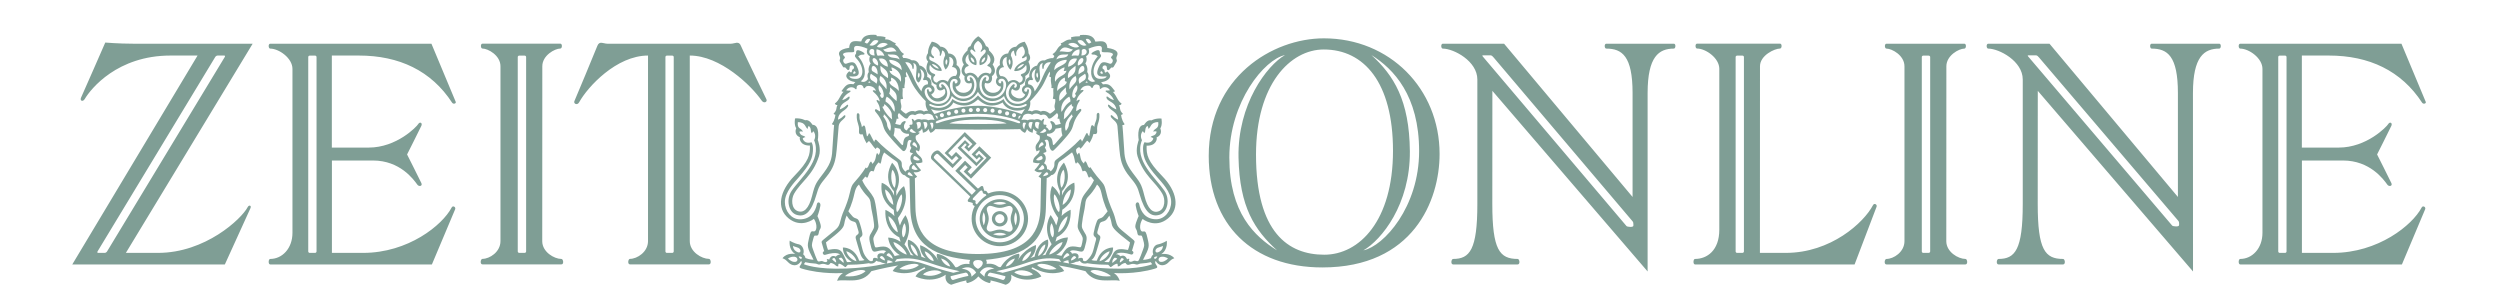
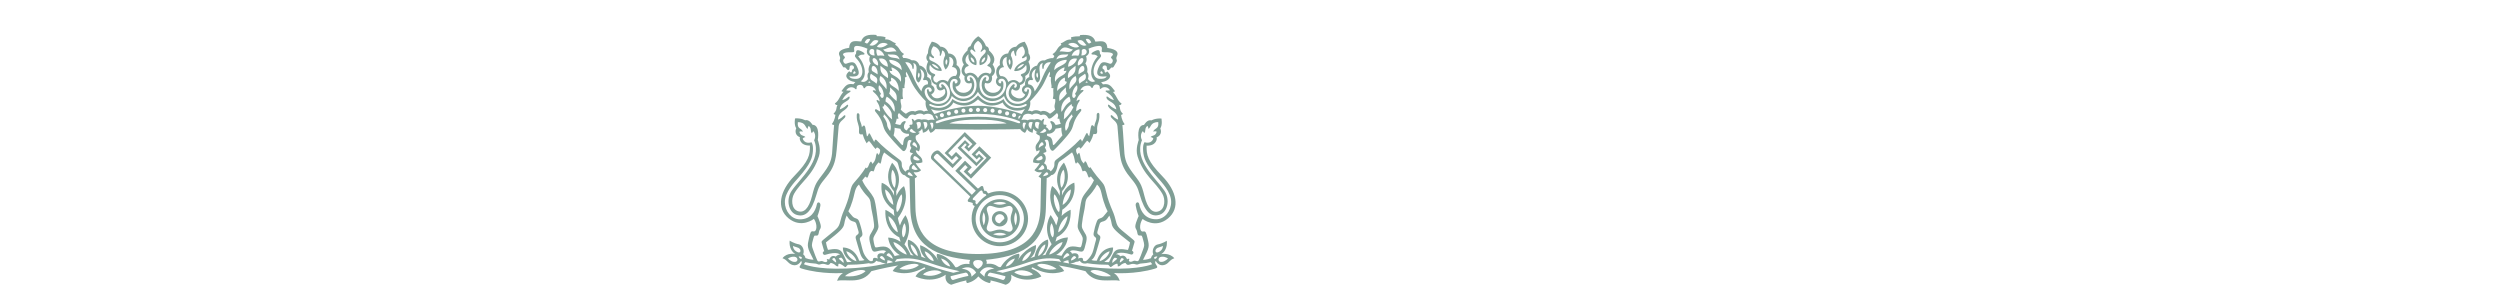
<svg xmlns="http://www.w3.org/2000/svg" width="201" height="24" viewBox="0 0 201 24" fill="none">
  <g opacity="0.5" clip-path="url(#clip0_11688_94054)">
-     <path d="M45.138 20.819C44.559 20.819 43.596 20.261 43.596 19.391L43.602 5.325C43.602 4.455 44.608 3.903 45.051 3.903C45.209 3.903 45.226 3.509 45.051 3.509H38.789C38.614 3.509 38.636 3.903 38.789 3.903C39.232 3.903 40.238 4.45 40.238 5.325V19.386C40.238 20.255 39.368 20.813 38.789 20.813C38.636 20.813 38.57 21.256 38.789 21.256H45.138C45.357 21.261 45.291 20.819 45.138 20.819V20.819ZM42.3 20.211C42.3 20.277 42.245 20.332 42.185 20.332H41.748C41.682 20.332 41.627 20.277 41.627 20.211V4.586C41.627 4.521 41.682 4.472 41.748 4.472H42.185C42.251 4.472 42.3 4.526 42.3 4.586V20.211ZM28.852 4.466C32.089 4.466 34.676 5.686 36.35 8.256C36.448 8.404 36.694 8.327 36.639 8.185C36.557 7.977 34.687 3.514 34.687 3.514H21.725C21.55 3.514 21.572 3.908 21.725 3.908C22.42 3.908 23.514 4.668 23.514 5.538V18.718C23.514 19.982 22.683 20.819 21.725 20.819C21.572 20.819 21.55 21.261 21.725 21.261H34.725L36.596 16.821C36.661 16.651 36.415 16.482 36.306 16.695C35.573 18.1 32.817 20.332 29.191 20.332H26.686V12.905H29.989C32.155 12.905 33.249 14.42 33.55 14.841C33.692 15.038 33.992 14.961 33.878 14.72C33.768 14.48 32.729 12.418 32.729 12.418C32.729 12.418 33.768 10.356 33.878 10.116C33.987 9.875 33.752 9.76 33.626 9.973C33.5 10.187 31.898 11.866 29.639 11.866H26.68V4.466H28.852ZM25.45 20.211C25.45 20.277 25.395 20.332 25.335 20.332H24.898C24.832 20.332 24.783 20.277 24.783 20.211V4.586C24.783 4.521 24.837 4.472 24.898 4.472H25.335C25.401 4.472 25.45 4.526 25.45 4.586V20.211ZM19.915 16.651C19.407 17.614 16.497 20.332 12.701 20.332H10.12L20.314 3.514H10.711C9.562 3.514 8.463 3.421 8.463 3.421C8.463 3.421 6.68 7.501 6.516 7.851C6.401 8.103 6.658 8.223 6.817 7.955C7.304 7.135 9.437 4.466 13.708 4.466H15.884L5.811 21.261H18.078C18.078 21.261 20.046 16.952 20.139 16.733C20.232 16.514 20.019 16.454 19.915 16.651ZM8.425 20.332H7.889C7.823 20.332 7.807 20.277 7.845 20.211L17.306 4.581C17.345 4.515 17.432 4.466 17.492 4.466H18.028C18.094 4.466 18.11 4.521 18.072 4.581L8.611 20.211C8.572 20.277 8.49 20.332 8.425 20.332ZM61.622 7.988C61.529 7.78 59.746 4.143 59.571 3.689C59.407 3.252 59.073 3.514 58.773 3.514H48.824C48.524 3.514 48.19 3.257 48.026 3.689C47.851 4.149 46.276 7.917 46.183 8.125C46.09 8.333 46.407 8.508 46.566 8.218C47.249 6.982 49.563 4.466 52.1 4.466V19.386C52.1 20.255 51.231 20.813 50.651 20.813C50.498 20.813 50.432 21.256 50.651 21.256H57.001C57.219 21.256 57.154 20.813 57.001 20.813C56.421 20.813 55.458 20.255 55.458 19.386V4.466C57.914 4.466 60.413 6.883 61.234 8.081C61.42 8.355 61.715 8.196 61.622 7.988ZM54.168 20.211C54.168 20.277 54.113 20.332 54.053 20.332H53.615C53.55 20.332 53.501 20.277 53.501 20.211V4.586C53.501 4.521 53.555 4.472 53.615 4.472H54.053C54.118 4.472 54.168 4.526 54.168 4.586V20.211ZM187.24 4.466C190.478 4.466 193.065 5.686 194.738 8.256C194.837 8.404 195.088 8.327 195.028 8.185C194.946 7.977 193.076 3.514 193.076 3.514H180.114C179.939 3.514 179.961 3.908 180.114 3.908C180.808 3.908 181.902 4.668 181.902 5.538V18.718C181.902 19.982 181.071 20.819 180.114 20.819C179.961 20.819 179.939 21.261 180.114 21.261H193.114L194.984 16.821C195.055 16.651 194.804 16.482 194.694 16.695C193.961 18.1 191.2 20.332 187.579 20.332H185.074V12.905H188.378C190.543 12.905 191.637 14.42 191.938 14.841C192.08 15.038 192.381 14.961 192.266 14.72C192.157 14.48 191.118 12.418 191.118 12.418C191.118 12.418 192.157 10.356 192.266 10.116C192.375 9.875 192.14 9.76 192.015 9.973C191.889 10.187 190.286 11.866 188.028 11.866H185.069V4.466H187.24ZM183.838 20.211C183.838 20.277 183.789 20.332 183.723 20.332H183.286C183.22 20.332 183.171 20.277 183.171 20.211V4.586C183.171 4.521 183.22 4.472 183.286 4.472H183.723C183.789 4.472 183.838 4.526 183.838 4.586V20.211ZM158.025 20.819C157.445 20.819 156.482 20.261 156.482 19.391L156.488 5.33C156.488 4.461 157.494 3.908 157.937 3.908C158.09 3.908 158.112 3.514 157.937 3.514H151.67C151.494 3.514 151.516 3.908 151.67 3.908C152.118 3.908 153.119 4.455 153.119 5.33V19.391C153.119 20.261 152.249 20.819 151.67 20.819C151.516 20.819 151.451 21.261 151.67 21.261H158.019C158.238 21.261 158.178 20.819 158.025 20.819ZM155.186 20.211C155.186 20.277 155.131 20.332 155.066 20.332H154.628C154.563 20.332 154.513 20.277 154.513 20.211V4.586C154.513 4.521 154.568 4.472 154.628 4.472H155.066C155.131 4.472 155.186 4.526 155.186 4.586V20.211ZM178.429 3.514H172.993C172.818 3.514 172.84 3.908 172.993 3.908C174.262 3.908 175.104 4.504 175.104 7.485V15.836L164.779 3.514H159.851C159.676 3.514 159.698 3.908 159.851 3.908C160.726 3.908 162.629 4.909 162.629 6.391V16.405C162.629 20.086 162.011 20.819 160.682 20.819C160.529 20.819 160.464 21.261 160.682 21.261H165.873C166.091 21.261 166.026 20.819 165.873 20.819C164.418 20.819 163.833 20.086 163.833 16.405L163.838 7.304L176.318 21.825L176.313 7.485C176.313 4.543 177.221 3.908 178.429 3.908C178.583 3.908 178.604 3.514 178.429 3.514V3.514ZM175.197 18.1C175.197 18.264 174.705 18.204 174.645 18.139L163.067 4.543C163.012 4.477 163.018 4.45 163.083 4.45H163.701C163.789 4.45 163.882 4.554 163.937 4.619L175.137 17.756C175.192 17.821 175.203 17.892 175.203 17.991L175.197 18.1ZM134.579 3.514H129.143C128.968 3.514 128.989 3.908 129.143 3.908C130.411 3.908 131.259 4.504 131.259 7.485V15.836L120.928 3.514H116.001C115.825 3.514 115.847 3.908 116.001 3.908C116.876 3.908 118.779 4.909 118.779 6.391V16.405C118.779 20.086 118.166 20.819 116.832 20.819C116.679 20.819 116.613 21.261 116.832 21.261H122.022C122.241 21.261 122.175 20.819 122.022 20.819C120.567 20.819 119.982 20.086 119.982 16.405L119.987 7.304L132.468 21.825V7.485C132.468 4.543 133.376 3.908 134.579 3.908C134.732 3.908 134.754 3.514 134.579 3.514V3.514ZM131.325 18.139C131.325 18.303 130.833 18.242 130.772 18.177L119.216 4.543C119.162 4.477 119.167 4.45 119.233 4.45H119.851C119.938 4.45 120.031 4.554 120.086 4.619L131.259 17.794C131.314 17.86 131.325 17.931 131.325 18.029V18.139ZM106.441 3.082C102.29 3.082 97.182 6.216 97.182 12.533C97.182 18.067 100.682 21.502 106.315 21.502C113.621 21.502 115.743 16.121 115.743 12.38C115.743 7.124 111.718 3.082 106.441 3.082V3.082ZM98.839 12.664C98.839 8.18 101.672 4.767 103.312 4.428C101.858 5.265 99.49 8.387 99.577 12.664C99.659 16.668 100.884 18.5 102.672 20.129C100.884 19.014 98.839 17.132 98.839 12.664ZM100.983 12.418C100.983 6.785 103.739 3.979 106.43 3.979C109.662 3.979 111.997 6.626 111.997 12.123C111.997 17.75 109.295 20.479 106.468 20.479C103.591 20.479 100.983 18.707 100.983 12.418V12.418ZM109.618 20.129C111.073 19.293 113.392 16.432 113.353 12.155C113.315 8.059 112.052 6.058 110.263 4.428C112.052 5.543 114.097 7.687 114.097 12.155C114.097 16.64 111.259 19.785 109.618 20.129ZM150.587 16.498C149.854 17.904 147.196 20.332 143.575 20.332H141.497L141.503 5.325C141.503 4.455 142.673 3.903 143.116 3.903C143.269 3.903 143.291 3.509 143.116 3.509H136.444C136.269 3.509 136.291 3.903 136.444 3.903C137.138 3.903 138.232 4.663 138.232 5.533V18.467C138.232 20.146 137.237 20.819 136.28 20.819C136.127 20.819 136.105 21.261 136.28 21.261H149.11C149.11 21.261 150.805 16.793 150.876 16.624C150.948 16.454 150.696 16.285 150.587 16.498V16.498ZM140.212 20.211C140.212 20.277 140.157 20.332 140.097 20.332H139.66C139.594 20.332 139.545 20.277 139.545 20.211V4.586C139.545 4.521 139.599 4.472 139.66 4.472H140.097C140.163 4.472 140.212 4.526 140.212 4.586V20.211Z" fill="#003D2B" />
    <path d="M80.381 16.015C79.49 16.015 78.768 16.721 78.768 17.591C78.768 18.46 79.49 19.166 80.381 19.166C81.272 19.166 81.994 18.46 81.994 17.591C81.989 16.715 81.267 16.015 80.381 16.015ZM79.09 18.116C79.09 18.116 78.861 17.547 79.09 17.055C79.364 17.613 79.09 18.116 79.09 18.116ZM80.911 16.338C80.354 16.606 79.85 16.338 79.85 16.338C79.85 16.338 80.419 16.108 80.911 16.338ZM79.845 18.837C79.845 18.837 80.348 18.57 80.906 18.837C80.419 19.062 79.845 18.837 79.845 18.837ZM81.333 18.548C81.136 18.772 80.835 18.46 80.376 18.46C79.916 18.46 79.61 18.761 79.413 18.537C79.189 18.34 79.495 18.05 79.495 17.585C79.495 17.12 79.194 16.825 79.418 16.628C79.615 16.404 79.916 16.715 80.376 16.715C80.835 16.715 81.141 16.415 81.338 16.639C81.562 16.836 81.256 17.126 81.256 17.591C81.256 18.055 81.557 18.351 81.333 18.548ZM81.661 17.055C81.89 17.547 81.661 18.116 81.661 18.116C81.661 18.116 81.393 17.613 81.661 17.055Z" fill="#003D2B" />
    <path d="M80.382 15.368C80.054 15.368 79.748 15.434 79.463 15.554C79.421 15.52 79.384 15.479 79.354 15.434C79.283 15.275 79.157 15.363 79.157 15.363C79.157 15.363 79.075 15.188 79.058 15.056C79.037 14.931 78.911 14.92 78.807 15.024C78.709 15.127 78.621 15.16 78.621 15.16L77.144 13.738L77.604 13.263L77.806 13.454L77.478 13.793L78.069 14.362L79.693 12.677L78.747 11.764L78.118 12.409L78.534 12.814L78.725 12.612L78.851 12.732L78.517 13.077L77.265 11.868L77.598 11.523L77.724 11.644L77.533 11.846L77.888 12.185L78.517 11.534L77.571 10.621L75.947 12.306L76.537 12.874L76.865 12.535L77.068 12.727L76.608 13.197L75.537 12.163C75.378 12.01 75.143 12.152 75.017 12.289C74.891 12.426 74.765 12.672 74.924 12.831L78.003 15.8C78.003 15.8 77.97 15.888 77.872 15.992C77.773 16.096 77.784 16.227 77.91 16.238C78.041 16.254 78.222 16.331 78.222 16.331C78.222 16.331 78.14 16.462 78.298 16.528C78.32 16.533 78.342 16.555 78.364 16.577C78.205 16.878 78.118 17.217 78.118 17.578C78.118 18.803 79.135 19.793 80.388 19.793C81.64 19.793 82.657 18.803 82.657 17.578C82.646 16.363 81.635 15.368 80.382 15.368V15.368ZM75.143 12.765C75.044 12.672 75.055 12.601 75.181 12.475C75.241 12.409 75.323 12.295 75.46 12.431L76.581 13.514L77.363 12.699L76.865 12.218L76.515 12.579L76.231 12.306L77.533 10.955L78.189 11.589L77.888 11.901L77.784 11.802L77.959 11.622L77.587 11.266L76.986 11.89L78.501 13.355L79.102 12.732L78.714 12.36L78.539 12.541L78.413 12.42L78.714 12.109L79.321 12.694L78.036 14.028L77.801 13.799L78.134 13.448L77.587 12.918L76.805 13.733L78.457 15.33L78.134 15.664L75.143 12.765ZM78.419 16.139C78.348 16.052 78.282 16.123 78.227 16.063C78.189 16.024 78.2 15.964 78.276 15.888C78.369 15.784 78.577 15.565 78.692 15.456C78.807 15.341 78.894 15.27 78.96 15.335C79.026 15.401 78.977 15.467 79.064 15.554C79.151 15.642 79.228 15.51 79.305 15.707C78.785 16.063 78.544 16.44 78.544 16.44C78.32 16.309 78.495 16.232 78.419 16.139V16.139ZM80.382 19.481C79.31 19.481 78.441 18.633 78.441 17.583C78.441 16.538 79.31 15.685 80.382 15.685C81.454 15.685 82.323 16.533 82.323 17.583C82.318 18.633 81.448 19.481 80.382 19.481Z" fill="#003D2B" />
    <path d="M93.364 20.434C93.932 20.062 93.807 19.357 93.807 19.357C93.807 19.357 93.495 19.575 93.063 19.657C92.789 19.712 92.587 20.122 92.724 20.456C92.571 20.571 92.538 20.757 92.538 20.757C92.215 20.893 91.898 20.893 91.898 20.893C92.434 19.865 92.418 19.827 92.259 19.154C92.155 18.7 92.111 18.569 91.92 18.613C91.597 18.684 91.581 18.011 91.865 17.606C91.865 17.606 92.871 18.416 93.905 17.563C94.906 16.742 94.621 15.364 93.44 14.155C92.259 12.941 92.166 12.455 92.188 11.711C92.964 11.744 93.057 11.142 92.986 11.049C93.528 10.819 93.287 10.327 93.287 10.327C93.484 10.026 93.38 9.529 93.38 9.529C92.871 9.496 92.571 9.682 92.571 9.682C92.237 9.578 91.98 10.043 91.98 10.043C91.34 10.054 91.553 11.262 91.553 11.262C91.553 11.262 91.269 11.979 91.46 12.569C91.969 14.155 92.882 14.582 93.462 15.594C93.697 16.004 93.692 16.786 93.172 16.983C92.686 17.169 92.27 16.797 92.013 15.758C91.756 14.719 91.663 14.691 91.05 13.871C90.438 13.051 90.41 12.641 90.367 11.787C90.323 10.94 90.241 10.048 90.241 10.048C90.377 10.081 90.416 9.977 90.416 9.977C90.159 9.638 90.137 9.233 90.137 9.233C90.241 9.233 90.279 9.151 90.279 9.151C89.967 8.829 90.115 8.736 89.967 8.457C90.142 8.468 90.175 8.331 90.175 8.331C89.803 8.052 89.842 7.8 89.481 7.39C89.585 7.401 89.645 7.33 89.645 7.33C89.355 6.98 89.24 6.679 88.682 6.783L88.529 6.608C88.529 6.608 88.978 6.575 89.191 6.296C89.409 6.018 89.016 5.739 89.016 5.739C89.016 5.739 88.923 5.848 88.874 5.832C88.748 5.788 88.885 5.646 88.71 5.564C88.567 5.498 88.649 5.225 88.863 5.263C89.081 5.307 88.917 5.586 89.07 5.635C89.224 5.689 89.284 5.378 89.426 5.427C89.508 5.46 89.53 5.389 89.749 5.011C89.885 4.782 89.667 4.793 89.803 4.503C89.902 4.295 89.929 3.983 89.027 3.852C89.005 3.103 88.31 3.365 88.064 3.343C87.927 2.856 87.484 2.764 86.85 2.818L86.801 2.922C86.374 2.9 86.106 3.004 86.106 3.004L86.139 3.179C85.712 3.135 85.548 3.425 85.28 3.48L85.335 3.606C84.941 3.846 85.001 4.142 84.619 4.35L84.772 4.508L84.679 4.672C84.263 4.661 84.006 4.858 84.006 4.858C83.508 4.787 83.383 5.274 83.383 5.274C82.852 5.367 82.71 5.957 82.759 6.198C82.327 6.335 82.42 6.849 82.42 6.849C82.141 6.975 82.015 7.379 82.431 7.604C82.431 7.604 82.245 8.079 81.698 7.855C81.151 7.631 81.293 7.232 81.386 7.15C81.769 7.461 82.048 7.188 82.01 6.838C82.579 6.674 82.426 6.111 82.426 6.111C83.12 5.739 82.683 4.962 82.683 4.962C82.994 4.661 82.694 4.289 82.694 4.289C82.704 3.803 82.382 3.354 82.382 3.354C81.884 3.436 81.698 3.759 81.698 3.759C81.168 3.77 81.058 4.295 81.058 4.295C80.511 4.317 80.32 4.814 80.397 5.225C80.063 5.411 80.014 5.886 80.2 6.22C79.91 6.554 80.156 6.958 80.479 6.964C80.479 6.964 80.418 7.461 79.844 7.461C79.27 7.461 79.057 6.904 79.204 6.663C79.631 6.838 79.828 6.466 79.746 6.132C80.265 5.739 79.806 5.192 79.806 5.192C80.129 4.716 79.839 4.355 79.516 4.054C79.516 3.742 79.275 3.715 79.275 3.715C79.068 3.146 78.652 2.917 78.652 2.917C78.652 2.917 78.236 3.146 78.028 3.715C78.028 3.715 77.788 3.748 77.788 4.054C77.465 4.355 77.175 4.716 77.498 5.192C77.498 5.192 77.044 5.739 77.558 6.132C77.476 6.466 77.673 6.838 78.1 6.663C78.242 6.904 78.028 7.461 77.46 7.461C76.891 7.461 76.825 6.964 76.825 6.964C77.148 6.953 77.394 6.548 77.104 6.22C77.29 5.886 77.241 5.411 76.907 5.225C76.978 4.809 76.793 4.311 76.246 4.295C76.246 4.295 76.131 3.764 75.606 3.753C75.606 3.753 75.42 3.431 74.922 3.349C74.922 3.349 74.599 3.792 74.61 4.278C74.61 4.278 74.309 4.65 74.621 4.951C74.621 4.951 74.184 5.728 74.878 6.1C74.878 6.1 74.725 6.657 75.294 6.827C75.25 7.177 75.535 7.45 75.917 7.139C76.01 7.221 76.153 7.615 75.606 7.844C75.059 8.074 74.873 7.593 74.873 7.593C75.288 7.363 75.163 6.964 74.884 6.838C74.884 6.838 74.977 6.318 74.545 6.187C74.599 5.946 74.452 5.361 73.921 5.263C73.921 5.263 73.795 4.776 73.298 4.847C73.298 4.847 73.041 4.65 72.625 4.661L72.532 4.497L72.685 4.339C72.302 4.131 72.362 3.83 71.969 3.595L72.023 3.469C71.755 3.42 71.586 3.13 71.165 3.168L71.198 2.993C71.198 2.993 70.93 2.889 70.503 2.911L70.454 2.807C69.819 2.753 69.376 2.851 69.24 3.332C68.988 3.354 68.299 3.092 68.277 3.841C67.375 3.978 67.402 4.289 67.501 4.492C67.637 4.782 67.418 4.765 67.555 5C67.774 5.372 67.796 5.449 67.878 5.416C68.02 5.361 68.075 5.673 68.228 5.624C68.381 5.575 68.217 5.29 68.436 5.252C68.654 5.214 68.731 5.487 68.594 5.553C68.419 5.635 68.551 5.782 68.43 5.821C68.376 5.837 68.283 5.728 68.283 5.728C68.283 5.728 67.889 6.007 68.108 6.286C68.326 6.564 68.769 6.597 68.769 6.597L68.616 6.772C68.058 6.668 67.944 6.969 67.654 7.319C67.654 7.319 67.714 7.39 67.818 7.379C67.457 7.795 67.495 8.041 67.123 8.32C67.123 8.32 67.156 8.457 67.331 8.446C67.189 8.725 67.331 8.818 67.019 9.14C67.019 9.14 67.063 9.222 67.167 9.222C67.167 9.222 67.145 9.627 66.888 9.966C66.888 9.966 66.932 10.07 67.063 10.037C67.063 10.037 66.981 10.929 66.937 11.777C66.894 12.624 66.866 13.04 66.254 13.86C65.641 14.681 65.548 14.708 65.291 15.747C65.034 16.781 64.618 17.152 64.132 16.972C63.612 16.775 63.607 15.993 63.842 15.583C64.421 14.571 65.335 14.145 65.844 12.559C66.035 11.968 65.751 11.251 65.751 11.251C65.751 11.251 65.969 10.037 65.324 10.032C65.324 10.032 65.067 9.567 64.733 9.671C64.733 9.671 64.433 9.485 63.924 9.518C63.924 9.518 63.82 10.015 64.017 10.316C64.017 10.316 63.776 10.814 64.318 11.038C64.246 11.131 64.34 11.733 65.116 11.7C65.138 12.444 65.045 12.93 63.864 14.145C62.682 15.359 62.398 16.731 63.399 17.552C64.433 18.399 65.439 17.596 65.439 17.596C65.729 18 65.707 18.673 65.384 18.602C65.193 18.558 65.149 18.689 65.045 19.143C64.892 19.816 64.87 19.86 65.406 20.882C65.406 20.882 65.083 20.882 64.761 20.746C64.761 20.746 64.728 20.56 64.575 20.445C64.711 20.111 64.509 19.701 64.236 19.646C63.798 19.564 63.492 19.346 63.492 19.346C63.492 19.346 63.366 20.051 63.94 20.423C63.94 20.423 63.279 20.275 62.912 20.762C63.339 20.91 63.344 21.21 63.743 21.309C64.186 21.424 64.405 20.981 64.405 20.981C64.405 20.981 64.542 21.068 64.372 21.293C64.246 21.457 64.252 21.533 64.454 21.593C66.09 22.08 67.779 21.949 67.779 21.949C67.779 21.949 67.44 22.135 67.304 22.578C68.009 22.403 69.284 22.911 70.06 21.801C70.06 21.801 70.963 21.555 72.215 21.336C72.215 21.336 71.936 21.5 71.772 21.79C71.772 21.79 72.871 22.332 74.288 21.511C74.353 21.473 74.452 21.582 74.348 21.626C73.746 21.867 73.609 22.228 73.609 22.228C73.609 22.228 74.835 22.879 76.043 22.086C76.043 22.086 75.857 22.687 76.475 22.895C76.475 22.895 77.066 22.676 77.7 22.54C77.7 22.54 77.64 22.693 77.771 22.758C77.771 22.758 78.28 22.676 78.663 22.222C79.051 22.676 79.56 22.758 79.56 22.758C79.697 22.698 79.631 22.54 79.631 22.54C80.265 22.676 80.856 22.895 80.856 22.895C81.479 22.687 81.288 22.086 81.288 22.086C82.502 22.884 83.722 22.228 83.722 22.228C83.722 22.228 83.585 21.867 82.983 21.626C82.879 21.582 82.978 21.473 83.044 21.511C84.466 22.332 85.559 21.79 85.559 21.79C85.395 21.5 85.116 21.336 85.116 21.336C86.369 21.555 87.271 21.801 87.271 21.801C88.048 22.911 89.322 22.403 90.028 22.578C89.891 22.135 89.552 21.949 89.552 21.949C89.552 21.949 91.242 22.086 92.877 21.593C93.079 21.533 93.085 21.462 92.959 21.293C92.795 21.074 92.926 20.981 92.926 20.981C92.926 20.981 93.145 21.424 93.588 21.309C93.987 21.205 93.993 20.904 94.414 20.762C94.025 20.292 93.364 20.434 93.364 20.434V20.434ZM63.842 21.057C63.574 21.025 63.355 20.789 63.355 20.789C63.355 20.789 63.552 20.614 63.875 20.642C64.197 20.675 64.208 21.101 63.842 21.057V21.057ZM64.143 20.281C63.732 20.111 63.76 19.772 63.76 19.772C63.76 19.772 63.864 19.832 64.082 19.887C64.465 19.98 64.421 20.396 64.143 20.281ZM64.454 20.779C64.383 20.893 64.225 20.707 64.214 20.614C64.214 20.614 64.553 20.62 64.454 20.779ZM89.245 7.254C89.245 7.254 89.098 7.292 88.988 7.275C88.879 7.259 88.835 7.341 88.983 7.423C89.426 7.669 89.557 8.041 89.557 8.041C89.557 8.041 89.333 8.008 89.081 7.795C88.972 7.702 88.912 7.806 88.994 7.943C89.136 8.178 89.677 8.227 89.754 8.796C89.754 8.796 89.437 8.681 89.213 8.462C89.109 8.358 89.038 8.435 89.103 8.561C89.284 8.916 89.869 8.971 89.896 9.616C89.896 9.616 89.661 9.54 89.437 9.304C89.328 9.19 89.234 9.304 89.36 9.469C89.486 9.633 89.803 9.786 89.842 10.136C89.88 10.486 89.984 12.066 90.06 12.531C90.137 12.996 90.268 13.532 90.82 14.199C91.373 14.867 91.45 15.014 91.635 15.659C92.046 17.092 92.56 17.459 93.21 17.273C93.861 17.087 94.113 16.059 93.615 15.326C92.948 14.341 91.143 12.898 91.816 11.268C91.816 11.268 91.592 10.896 91.871 10.546C91.871 10.546 91.958 10.601 91.985 10.71C92.166 10.557 91.985 10.333 92.248 10.119C92.248 10.119 92.341 10.212 92.325 10.354C92.532 10.3 92.472 9.802 93.123 9.819C93.194 10.393 92.844 10.267 92.713 10.579C92.713 10.579 92.915 10.524 92.997 10.59C92.899 10.978 92.625 10.852 92.51 11.022C92.51 11.022 92.642 11.027 92.729 11.137C92.729 11.137 92.598 11.618 92.024 11.432C92.024 11.432 91.86 11.601 91.909 12.154C91.953 12.673 92.078 13.155 93.063 14.27C93.407 14.664 94.162 15.441 94.162 16.234C94.162 16.972 93.642 17.628 92.953 17.628C92.084 17.628 91.707 16.999 91.592 16.409C91.542 16.163 91.263 16.256 91.313 16.54C91.384 16.967 91.548 17.371 91.548 17.371C91.548 17.371 91.433 17.606 91.34 17.896C91.247 18.192 91.263 18.296 91.346 18.432C91.493 18.662 91.384 18.974 91.657 18.935C91.821 18.913 91.821 18.985 91.892 19.22C92.04 19.728 92.007 19.756 91.909 20.04C91.81 20.33 91.635 20.784 91.57 20.904C91.444 21.128 91.324 20.866 91.083 20.997C90.886 21.107 90.656 21.019 90.81 20.828C90.81 20.828 90.7 20.751 90.618 20.86C90.618 20.86 90.471 20.396 90.082 20.604C90.082 20.604 89.896 20.401 89.727 20.456C89.727 20.456 89.918 20.144 90.935 20.461C91.099 20.511 91.231 20.242 91.012 20.166C91.012 20.166 91.176 19.63 91.198 19.532C91.22 19.433 91.269 19.4 91.088 19.253C89.956 18.301 89.863 18.35 89.716 17.765C89.568 17.174 89.497 17.076 89.311 16.622C88.835 15.452 88.956 15.052 88.622 14.675C87.933 13.909 87.681 13.45 87.681 13.45C87.681 13.45 87.621 13.444 87.605 13.51C87.364 13.33 87.474 13.138 87.249 12.958C87.249 12.958 87.173 13.002 87.156 13.149C86.806 12.892 86.894 12.449 86.763 12.28C86.763 12.28 86.675 12.318 86.637 12.444C86.637 12.444 86.522 12.241 86.522 12.159C86.522 12.072 86.478 12.017 86.62 11.902C86.768 11.787 86.823 11.831 86.861 11.962C87.08 11.782 87.178 11.536 87.402 11.312C87.402 11.312 87.512 11.361 87.588 11.498C87.588 11.498 87.791 11.224 87.916 10.77C88.124 10.808 88.234 10.77 88.212 10.491C88.163 9.966 88.42 9.84 88.392 9.211C88.381 8.987 88.168 9.064 88.174 9.244C88.195 9.747 88.031 9.758 87.982 10.196C87.67 9.808 87.709 10.349 87.577 10.94C87.577 10.94 87.495 10.907 87.452 10.77C87.375 10.513 87.271 10.912 86.992 11.388C86.921 11.208 86.905 11.093 86.691 11.35C86.473 11.607 85.696 12.269 84.947 12.816C84.662 13.023 84.848 13.198 84.722 13.461C84.635 13.641 84.476 13.778 84.476 13.778C84.476 13.778 84.378 13.598 84.181 13.609C84.181 13.609 84.23 13.259 83.935 13.122C83.935 13.122 84.307 12.652 83.864 12.307C84.137 12.214 84.23 12.247 84.006 11.848C84.006 11.848 84.252 11.607 83.984 11.29C84.241 11.109 84.318 11.355 84.34 11.591C84.373 11.93 84.542 12.247 84.728 12.077C84.93 11.891 85.855 10.934 86.106 10.502C86.363 10.07 86.232 9.737 86.888 8.96C87.009 8.818 86.888 8.681 86.763 8.796C86.686 8.867 86.522 8.933 86.522 8.933C86.522 8.933 86.5 8.528 86.763 8.167C86.872 8.019 86.779 7.932 86.56 8.134C86.56 8.134 86.527 7.806 87.047 7.368C87.189 7.248 87.096 7.182 86.856 7.27C86.856 7.27 86.954 6.975 87.282 6.904C87.61 6.832 87.709 6.958 87.725 7.018C87.742 7.079 87.856 7.095 87.867 7.018C87.878 6.942 87.966 6.761 88.201 6.8C88.436 6.838 88.42 6.991 88.42 7.062C88.42 7.133 88.469 7.199 88.534 7.117C88.633 6.997 89.005 6.898 89.245 7.254V7.254ZM90.35 20.86C90.213 21.014 90.038 21.112 90.038 21.112C90.006 20.904 90.175 20.751 90.175 20.751C90.35 20.757 90.35 20.86 90.35 20.86V20.86ZM89.492 19.898C89.492 19.898 88.562 19.843 88.184 20.959C88.184 20.959 87.911 20.975 87.747 20.904C87.747 20.904 87.966 20.8 88.102 20.374C88.239 19.947 88.37 19.482 88.452 19.198C88.562 18.815 88.13 18.952 88.239 18.596C88.431 17.967 88.387 17.902 88.617 17.825C88.846 17.754 88.917 17.77 89.191 17.333C89.191 17.333 89.328 17.645 89.382 18C89.437 18.356 89.738 18.624 90.853 19.493C90.853 19.493 90.799 19.821 90.689 20.095C89.519 19.876 89.601 20.232 89.163 21.074C89.163 21.074 88.972 21.09 88.781 21.047C88.781 21.041 89.497 20.696 89.492 19.898V19.898ZM88.398 21.003C88.474 20.664 88.863 20.292 89.218 20.199C89.125 20.576 88.753 20.915 88.398 21.003ZM89.623 20.718C89.798 20.729 89.82 20.811 89.82 20.811C89.574 21.019 89.437 21.145 89.437 21.145C89.388 20.86 89.623 20.718 89.623 20.718V20.718ZM83.7 14.331C83.7 14.331 83.678 15.681 83.656 16.666C83.623 18.328 83.022 20.423 78.625 20.423C74.228 20.423 73.631 18.328 73.599 16.666C73.577 15.676 73.555 14.331 73.555 14.331C73.67 14.276 73.735 14.194 73.735 14.194C73.522 14.002 73.456 13.844 73.456 13.844C73.899 13.915 74.052 13.68 74.052 13.68C73.735 13.341 73.62 13.116 73.62 13.116C73.905 13.149 74.156 13.056 74.156 13.056C74.211 12.526 73.659 12.504 73.631 12.083C73.763 12.094 73.877 12.176 73.877 12.176C74.206 11.492 73.489 11.492 73.637 10.907C73.856 10.836 73.954 10.672 73.954 10.672C73.905 10.662 73.859 10.644 73.817 10.617C74.063 10.513 74.129 10.338 74.129 10.338C74.2 10.519 74.2 10.672 74.2 10.672C74.55 10.612 74.654 10.365 74.654 10.365C74.692 10.524 74.818 10.683 74.818 10.683C75.097 10.584 75.195 10.382 75.195 10.382C75.195 10.382 77.055 10.42 78.614 10.42C80.172 10.42 82.032 10.382 82.032 10.382C82.032 10.382 82.13 10.579 82.409 10.683C82.409 10.683 82.535 10.524 82.573 10.365C82.573 10.365 82.677 10.612 83.027 10.672C83.027 10.672 83.027 10.519 83.098 10.338C83.098 10.338 83.164 10.513 83.41 10.617C83.41 10.617 83.361 10.65 83.268 10.672C83.268 10.672 83.366 10.83 83.585 10.907C83.733 11.492 83.022 11.492 83.344 12.176C83.344 12.176 83.459 12.094 83.591 12.083C83.563 12.498 83.011 12.526 83.065 13.056C83.065 13.056 83.317 13.149 83.601 13.116C83.601 13.116 83.487 13.341 83.169 13.68C83.169 13.68 83.323 13.915 83.766 13.844C83.766 13.844 83.7 14.002 83.487 14.194C83.519 14.188 83.591 14.276 83.7 14.331ZM73.309 13.559C73.309 13.559 73.254 13.341 73.478 13.264C73.478 13.264 73.599 13.45 73.79 13.62C73.79 13.62 73.588 13.751 73.309 13.559ZM73.402 14.166C73.402 14.166 73.15 14.172 72.97 14.013C72.97 14.013 72.975 13.866 73.112 13.844C73.117 13.844 73.281 13.937 73.402 14.166ZM71.066 9.179C71.887 9.95 71.564 10.524 71.564 10.524C71.564 10.524 71.334 10.283 71.323 10.015C71.312 9.747 71.006 9.359 71.006 9.359C71.077 9.304 71.066 9.179 71.066 9.179ZM70.941 8.588C71.121 8.577 71.094 8.364 71.094 8.364C71.094 8.364 71.362 8.544 71.542 8.818C71.777 9.168 71.662 9.228 71.728 9.605C71.198 9.19 70.941 8.588 70.941 8.588ZM70.673 6.854C70.673 6.854 71.044 7.09 71.055 7.675C71.061 7.893 70.848 7.992 70.755 7.653L70.837 7.538C70.837 7.538 70.53 7.215 70.673 6.854V6.854ZM70.033 5.93C70.033 5.93 70.169 6.05 70.366 6.16C70.678 6.335 70.465 6.734 70.465 6.734C70.465 6.734 70.41 6.641 70.104 6.466C69.874 6.335 69.951 5.979 70.033 5.93V5.93ZM70 6.647C70 6.647 69.912 6.668 69.792 6.625L69.901 6.526C69.901 6.526 69.923 6.597 70 6.647V6.647ZM70.323 4.459C69.912 4.47 69.82 4.18 69.94 4.021C70.06 3.863 70.312 3.95 70.29 4.103C70.268 4.251 70.323 4.459 70.323 4.459ZM70.153 5.728C70.005 5.646 70.076 5.082 70.388 5.389C70.596 5.596 70.558 5.979 70.558 5.979C70.558 5.979 70.405 5.864 70.153 5.728V5.728ZM70.219 5.011C70.044 4.727 70.251 4.541 70.454 4.771C70.656 5.006 70.591 5.268 70.591 5.268C70.591 5.268 70.344 5.208 70.219 5.011ZM70.569 4.481C70.569 4.481 70.416 4.328 70.476 3.967C70.476 3.967 70.946 3.989 71.105 4.492C71.105 4.492 70.848 4.426 70.569 4.481ZM70.787 5.29C71.099 5.569 71.466 5.684 71.394 6.286C70.897 5.957 70.755 5.826 70.787 5.29ZM71.269 7.182C70.941 6.69 70.569 6.636 70.776 6.111C70.776 6.111 71.394 6.368 71.269 7.182ZM70.673 4.716C71.138 4.612 71.384 4.951 71.384 5.367C71.384 5.361 70.804 5.246 70.673 4.716V4.716ZM71.198 8.161C71.198 8.161 71.17 7.954 71.296 7.768C72.116 8.254 71.92 8.987 71.92 8.987C71.684 8.73 71.69 8.479 71.198 8.161V8.161ZM71.674 5.411C71.674 5.411 72.581 5.662 72.428 6.575C72.149 6.05 71.602 6.116 71.515 5.678C71.515 5.678 71.646 5.728 71.739 5.706C71.739 5.711 71.674 5.564 71.674 5.411V5.411ZM71.662 6.231C72.341 6.526 72.259 7.319 72.259 7.319C72.029 6.969 71.564 6.942 71.487 6.575C71.575 6.575 71.657 6.499 71.657 6.499C71.602 6.373 71.662 6.231 71.662 6.231V6.231ZM71.564 7.024C71.881 7.379 72.182 7.429 72.084 8.129C72.084 8.129 71.712 7.833 71.487 7.516C71.487 7.516 71.591 7.357 71.564 7.024ZM71.925 10.267C71.925 10.267 72.111 10.322 72.39 10.354C72.39 10.354 72.505 10.797 73.073 10.759C73.112 10.929 73.063 10.934 72.92 10.983C72.778 11.033 72.647 11.142 72.614 11.58C72.609 11.694 72.543 11.694 72.439 11.574L71.843 10.89C71.843 10.885 71.947 10.573 71.925 10.267V10.267ZM72.92 10.491C72.559 10.404 72.685 9.988 72.762 9.912C72.833 9.84 72.855 9.682 72.68 9.747C72.368 9.868 72.505 10.076 72.302 10.037C72.1 9.999 71.974 9.95 71.974 9.95C72.073 9.747 72.095 9.534 72.095 9.534C72.144 9.583 72.248 9.523 72.248 9.523C72.095 9.217 72.281 9.091 72.281 9.091C72.281 9.091 72.565 9.365 72.745 9.485C72.888 9.583 72.97 9.518 72.997 9.469C73.205 9.058 73.566 9.261 73.566 9.261C74.009 8.987 74.266 9.228 74.266 9.228C74.714 9.009 74.971 9.283 74.971 9.283L75.141 9.654C74.873 9.567 74.632 9.671 74.632 9.671C74.413 9.534 74.091 9.622 74.091 9.622C73.73 9.479 73.538 9.72 73.538 9.72C73.418 9.551 73.243 9.463 73.331 9.687C73.385 9.829 73.402 10.048 73.265 10.026C73.128 10.005 73.063 10.081 73.177 10.218C72.986 10.283 72.92 10.491 72.92 10.491V10.491ZM85.745 5.678C85.658 6.116 85.111 6.045 84.832 6.575C84.679 5.662 85.587 5.411 85.587 5.411C85.587 5.564 85.521 5.706 85.521 5.706C85.614 5.728 85.745 5.678 85.745 5.678V5.678ZM86.97 4.103C86.948 3.956 87.2 3.863 87.32 4.021C87.441 4.18 87.348 4.47 86.938 4.459C86.938 4.459 86.992 4.251 86.97 4.103V4.103ZM87.156 6.466C86.85 6.641 86.795 6.734 86.795 6.734C86.795 6.734 86.588 6.335 86.894 6.16C87.085 6.05 87.227 5.93 87.227 5.93C87.309 5.979 87.386 6.335 87.156 6.466V6.466ZM87.359 6.526L87.468 6.625C87.348 6.663 87.26 6.647 87.26 6.647C87.337 6.597 87.359 6.526 87.359 6.526ZM86.708 5.979C86.708 5.979 86.669 5.596 86.877 5.389C87.189 5.082 87.26 5.646 87.112 5.728C86.856 5.864 86.708 5.979 86.708 5.979ZM87.036 5.011C86.91 5.208 86.664 5.268 86.664 5.268C86.664 5.268 86.598 5.006 86.801 4.771C87.009 4.541 87.216 4.727 87.036 5.011ZM86.691 4.481C86.412 4.426 86.155 4.492 86.155 4.492C86.309 3.989 86.784 3.967 86.784 3.967C86.844 4.322 86.691 4.481 86.691 4.481V4.481ZM86.505 7.653C86.412 7.992 86.205 7.893 86.205 7.675C86.216 7.09 86.588 6.854 86.588 6.854C86.73 7.215 86.423 7.543 86.423 7.543L86.505 7.653ZM86.254 9.359C86.254 9.359 85.948 9.747 85.937 10.015C85.926 10.283 85.696 10.524 85.696 10.524C85.696 10.524 85.373 9.95 86.194 9.179C86.194 9.179 86.183 9.304 86.254 9.359V9.359ZM85.526 9.6C85.592 9.228 85.477 9.168 85.712 8.812C85.893 8.539 86.161 8.358 86.161 8.358C86.161 8.358 86.134 8.572 86.314 8.583C86.32 8.588 86.062 9.19 85.526 9.6ZM85.991 7.182C85.866 6.368 86.484 6.111 86.484 6.111C86.691 6.636 86.32 6.69 85.991 7.182ZM86.588 4.716C86.456 5.252 85.876 5.367 85.876 5.367C85.876 4.951 86.123 4.612 86.588 4.716V4.716ZM86.473 5.29C86.505 5.826 86.358 5.957 85.866 6.286C85.794 5.678 86.166 5.569 86.473 5.29ZM85.964 7.768C86.09 7.948 86.062 8.161 86.062 8.161C85.57 8.479 85.581 8.73 85.341 8.993C85.341 8.987 85.144 8.254 85.964 7.768ZM85.417 10.885L84.821 11.569C84.717 11.689 84.651 11.689 84.646 11.574C84.613 11.142 84.487 11.027 84.34 10.978C84.192 10.929 84.148 10.923 84.187 10.754C84.755 10.792 84.87 10.349 84.87 10.349C85.149 10.316 85.335 10.261 85.335 10.261C85.313 10.573 85.417 10.885 85.417 10.885V10.885ZM85.773 7.516C85.548 7.833 85.177 8.129 85.177 8.129C85.078 7.429 85.379 7.379 85.696 7.024C85.669 7.357 85.773 7.516 85.773 7.516V7.516ZM85.001 7.319C85.001 7.319 84.914 6.532 85.598 6.231C85.598 6.231 85.658 6.373 85.609 6.499C85.609 6.499 85.691 6.575 85.778 6.575C85.696 6.942 85.231 6.969 85.001 7.319V7.319ZM84.98 9.091C84.98 9.091 85.165 9.217 85.012 9.523C85.012 9.523 85.116 9.578 85.165 9.534C85.165 9.534 85.187 9.753 85.286 9.95C85.286 9.95 85.155 9.999 84.958 10.037C84.755 10.076 84.892 9.868 84.58 9.747C84.405 9.682 84.427 9.835 84.498 9.912C84.569 9.983 84.701 10.404 84.34 10.491C84.34 10.491 84.274 10.283 84.083 10.218C84.198 10.081 84.132 9.999 83.995 10.026C83.858 10.054 83.875 9.835 83.93 9.687C84.017 9.463 83.842 9.551 83.722 9.72C83.722 9.72 83.53 9.479 83.169 9.622C83.169 9.622 82.847 9.534 82.628 9.671C82.628 9.671 82.387 9.567 82.119 9.654L82.289 9.283C82.289 9.283 82.546 9.009 82.994 9.228C82.994 9.228 83.251 8.987 83.694 9.261C83.694 9.261 84.055 9.058 84.263 9.469C84.29 9.523 84.367 9.583 84.515 9.485C84.695 9.365 84.98 9.091 84.98 9.091V9.091ZM83.519 11.897C83.503 11.601 83.744 11.437 83.744 11.437C83.919 11.437 83.897 11.656 83.897 11.656C83.678 11.744 83.519 11.897 83.519 11.897ZM83.809 12.788C83.53 12.98 83.301 12.859 83.301 12.859C83.476 12.602 83.716 12.537 83.716 12.537C83.88 12.602 83.809 12.788 83.809 12.788V12.788ZM83.601 10.644C83.869 10.519 83.946 10.354 83.946 10.354C84.148 10.409 84.121 10.54 84.121 10.54C83.842 10.787 83.601 10.644 83.601 10.644ZM83.492 10.36C83.104 10.261 83.24 9.846 83.24 9.846C83.383 9.726 83.579 9.868 83.579 9.868C83.47 10.13 83.492 10.36 83.492 10.36ZM83.027 9.829C82.956 10.037 82.907 10.387 82.907 10.387C82.568 10.13 82.748 9.846 82.748 9.846C82.858 9.775 83.027 9.829 83.027 9.829ZM82.491 9.89C82.376 10.13 82.349 10.404 82.349 10.404C82.147 10.169 82.251 9.89 82.251 9.89C82.36 9.813 82.491 9.89 82.491 9.89ZM78.63 9.386C76.716 9.386 75.638 9.819 75.42 9.89C75.201 9.961 75.179 9.797 75.332 9.726C75.485 9.654 76.76 9.151 78.63 9.151C80.501 9.151 81.769 9.654 81.922 9.726C82.076 9.797 82.054 9.961 81.835 9.89C81.622 9.819 80.544 9.386 78.63 9.386ZM80.933 9.922C80.933 9.922 80.424 9.972 78.63 9.972C76.831 9.972 76.328 9.922 76.328 9.922C76.328 9.922 76.842 9.611 78.63 9.611C80.424 9.611 80.933 9.922 80.933 9.922ZM75.19 9.294C75.201 9.288 75.212 9.288 75.228 9.288C75.321 9.288 75.392 9.359 75.392 9.452C75.392 9.496 75.376 9.54 75.343 9.567L75.19 9.294ZM75.567 9.261C75.567 9.173 75.638 9.097 75.731 9.097C75.824 9.097 75.895 9.168 75.895 9.261C75.895 9.304 75.878 9.346 75.847 9.377C75.817 9.407 75.775 9.425 75.731 9.425C75.688 9.425 75.646 9.407 75.615 9.377C75.585 9.346 75.567 9.304 75.567 9.261V9.261ZM76.125 9.119C76.125 9.031 76.196 8.954 76.289 8.954C76.377 8.954 76.453 9.026 76.453 9.119C76.453 9.162 76.436 9.204 76.405 9.235C76.375 9.265 76.333 9.283 76.289 9.283C76.196 9.283 76.125 9.211 76.125 9.119ZM76.716 8.982C76.716 8.894 76.787 8.818 76.88 8.818C76.968 8.818 77.044 8.889 77.044 8.982C77.044 9.003 77.04 9.025 77.031 9.045C77.023 9.064 77.011 9.083 76.996 9.098C76.981 9.113 76.963 9.125 76.943 9.133C76.923 9.142 76.901 9.146 76.88 9.146C76.858 9.146 76.837 9.142 76.817 9.133C76.797 9.125 76.779 9.113 76.764 9.098C76.749 9.083 76.737 9.064 76.728 9.045C76.72 9.025 76.716 9.003 76.716 8.982V8.982ZM77.296 8.894C77.296 8.807 77.367 8.73 77.46 8.73C77.553 8.73 77.624 8.801 77.624 8.894C77.624 8.982 77.553 9.058 77.46 9.058C77.367 9.058 77.296 8.987 77.296 8.894ZM77.886 8.851C77.886 8.763 77.957 8.686 78.05 8.686C78.138 8.686 78.214 8.758 78.214 8.851C78.214 8.944 78.143 9.015 78.05 9.015C77.957 9.009 77.886 8.938 77.886 8.851ZM78.466 8.834C78.466 8.747 78.537 8.67 78.63 8.67C78.723 8.67 78.794 8.741 78.794 8.834C78.794 8.927 78.723 8.998 78.63 8.998C78.537 8.998 78.466 8.922 78.466 8.834ZM79.046 8.851C79.046 8.763 79.117 8.686 79.21 8.686C79.303 8.686 79.374 8.758 79.374 8.851C79.374 8.944 79.303 9.015 79.21 9.015C79.117 9.015 79.046 8.938 79.046 8.851ZM79.636 8.894C79.636 8.807 79.707 8.73 79.8 8.73C79.888 8.73 79.965 8.801 79.965 8.894C79.965 8.938 79.947 8.98 79.916 9.01C79.886 9.041 79.844 9.058 79.8 9.058C79.757 9.058 79.715 9.041 79.684 9.01C79.654 8.98 79.636 8.938 79.636 8.894V8.894ZM80.222 8.982C80.222 8.894 80.293 8.818 80.386 8.818C80.479 8.818 80.55 8.889 80.55 8.982C80.55 9.069 80.479 9.146 80.386 9.146C80.293 9.146 80.222 9.069 80.222 8.982ZM80.807 9.119C80.807 9.031 80.878 8.954 80.971 8.954C81.064 8.954 81.135 9.026 81.135 9.119C81.135 9.206 81.064 9.283 80.971 9.283C80.878 9.283 80.807 9.211 80.807 9.119ZM81.365 9.261C81.365 9.173 81.436 9.097 81.529 9.097C81.622 9.097 81.693 9.168 81.693 9.261C81.693 9.348 81.622 9.425 81.529 9.425C81.436 9.425 81.365 9.348 81.365 9.261ZM81.922 9.572C81.906 9.558 81.894 9.54 81.885 9.52C81.877 9.501 81.873 9.479 81.873 9.458C81.873 9.37 81.944 9.294 82.037 9.294C82.048 9.294 82.065 9.294 82.076 9.299L81.922 9.572ZM78.63 8.506C76.853 8.506 75.124 9.168 75.124 9.168L74.851 8.763C74.851 8.763 75.327 9.004 75.89 8.834C76.508 8.648 76.645 8.233 76.645 8.233C76.645 8.233 77.071 8.555 77.717 8.473C78.231 8.408 78.63 7.986 78.63 7.986C78.63 7.986 79.035 8.408 79.543 8.473C80.189 8.555 80.615 8.233 80.615 8.233C80.615 8.233 80.747 8.654 81.37 8.834C81.933 9.004 82.409 8.763 82.409 8.763L82.136 9.168C82.136 9.168 80.407 8.506 78.63 8.506V8.506ZM82.486 8.517C82.054 8.774 81.042 8.829 80.686 7.959C80.686 7.959 80.271 8.353 79.615 8.276C79.062 8.216 78.63 7.669 78.63 7.669C78.63 7.669 78.198 8.211 77.646 8.271C76.995 8.342 76.574 7.954 76.574 7.954C76.218 8.823 75.206 8.768 74.774 8.511C74.665 8.446 74.714 8.32 74.829 8.369C74.944 8.418 75.261 8.593 75.726 8.495C76.35 8.358 76.525 7.713 76.525 7.713C76.525 7.713 77.006 8.249 77.711 8.101C78.307 7.975 78.625 7.379 78.625 7.379C78.625 7.379 78.947 7.975 79.538 8.101C80.243 8.249 80.725 7.713 80.725 7.713C80.725 7.713 80.9 8.364 81.523 8.495C81.988 8.599 82.305 8.424 82.426 8.369C82.546 8.32 82.595 8.451 82.486 8.517V8.517ZM74.917 10.404C74.917 10.404 74.884 10.13 74.774 9.89C74.774 9.89 74.906 9.819 75.015 9.89C75.01 9.89 75.114 10.169 74.917 10.404V10.404ZM74.353 10.387C74.353 10.387 74.304 10.043 74.233 9.829C74.233 9.829 74.403 9.775 74.512 9.846C74.512 9.846 74.687 10.13 74.353 10.387ZM73.675 9.873C73.675 9.873 73.867 9.731 74.014 9.851C74.014 9.851 74.151 10.273 73.763 10.365C73.763 10.36 73.79 10.13 73.675 9.873V9.873ZM73.314 10.354C73.314 10.354 73.396 10.519 73.659 10.644C73.659 10.644 73.418 10.792 73.134 10.54C73.139 10.54 73.117 10.409 73.314 10.354ZM73.516 11.437C73.516 11.437 73.757 11.596 73.741 11.897C73.741 11.897 73.582 11.744 73.363 11.656C73.363 11.656 73.341 11.437 73.516 11.437ZM73.538 12.542C73.538 12.542 73.779 12.608 73.954 12.865C73.954 12.865 73.73 12.985 73.445 12.794C73.451 12.788 73.38 12.602 73.538 12.542ZM83.47 13.62C83.662 13.45 83.782 13.264 83.782 13.264C84.006 13.346 83.951 13.559 83.951 13.559C83.672 13.751 83.47 13.62 83.47 13.62ZM84.143 13.844C84.28 13.866 84.285 14.013 84.285 14.013C84.099 14.172 83.853 14.166 83.853 14.166C83.979 13.937 84.143 13.844 84.143 13.844ZM88.66 5.919C88.529 5.968 88.365 5.854 88.551 5.717C88.693 5.804 88.66 5.919 88.66 5.919ZM88.316 3.693C88.562 3.671 88.622 3.803 88.584 4.021C88.562 4.131 88.551 4.207 88.813 4.202C89.442 4.18 89.568 4.339 89.431 4.47C89.333 4.563 89.273 4.634 89.404 4.732C89.563 4.853 89.399 5.186 89.224 5.121C88.698 4.924 88.54 4.94 88.338 5.4C88.135 5.859 88.086 6.247 88.972 6.138C88.972 6.138 88.956 6.368 88.387 6.335C87.818 6.307 87.714 5.416 88.409 4.689C88.573 4.519 88.545 4.426 88.436 4.317C88.425 4.109 88.425 3.917 88.026 4.109C87.67 4.278 87.698 4.399 87.906 4.388C88.113 4.377 88.261 4.535 88.261 4.535C88.261 4.535 87.916 4.864 87.774 5.443C87.577 6.264 88.053 6.521 88.053 6.521C88.053 6.521 87.763 6.739 87.468 6.351C87.468 6.351 87.605 6.012 87.408 5.788C87.408 5.788 87.517 5.471 87.26 5.093C87.26 5.093 87.452 4.902 87.32 4.514C87.32 4.514 87.698 4.355 87.517 3.917C87.517 3.923 87.878 3.732 88.316 3.693V3.693ZM87.742 3.414L87.55 3.507C87.426 3.418 87.337 3.289 87.299 3.141C87.605 3.026 87.742 3.414 87.742 3.414V3.414ZM87.359 3.628C87.041 3.803 86.653 3.436 86.637 3.272C87.063 3.081 87.156 3.464 87.359 3.628ZM86.757 3.753C86.757 3.753 86.412 3.994 85.876 3.551C85.876 3.551 86.374 3.212 86.757 3.753ZM86.254 3.961C86.062 4.36 85.548 4.076 85.187 4.142C85.548 3.491 86.03 4.021 86.254 3.961ZM85.888 4.366C85.762 4.765 85.242 4.557 84.925 4.782C85.105 4.251 85.499 4.432 85.888 4.366ZM85.762 4.809C85.773 5.219 85.094 5.279 84.761 5.64C84.772 4.793 85.762 4.809 85.762 4.809ZM84.531 7.062C84.531 7.062 84.597 7.111 84.695 7.079C84.646 7.368 84.75 7.543 84.646 7.926C84.646 7.926 84.734 7.981 84.837 7.965C84.903 8.325 84.684 8.446 84.837 8.801C84.837 8.801 84.706 8.982 84.416 9.146C84.416 9.146 84.039 8.79 83.672 8.965C83.672 8.965 83.279 8.725 82.962 8.965C82.962 8.965 82.847 8.867 82.644 8.916C82.644 8.916 82.901 8.583 82.825 8.129C82.825 8.129 83.306 7.664 83.689 7.09C84.072 6.515 84.176 6.056 84.4 5.761C84.4 5.761 84.476 5.946 84.351 6.127C84.351 6.127 84.405 6.204 84.504 6.214C84.438 6.679 84.591 6.805 84.531 7.062V7.062ZM83.394 5.832C83.47 5.941 83.492 6.182 83.415 6.253C83.317 6.193 83.268 5.946 83.394 5.832ZM82.934 6.439C83.027 6.461 83.087 6.406 83.016 6.296C82.901 6.121 82.923 5.711 83.284 5.542C83.284 5.542 82.983 6.231 83.399 6.636C83.399 6.636 83.629 6.586 83.623 6.182C83.618 5.678 83.421 5.186 83.842 5.066C83.842 5.066 83.754 5.257 83.809 5.498C83.831 5.58 83.924 5.564 83.919 5.416C83.913 5.268 84.083 4.951 84.493 5.006C84.493 5.006 84.219 5.4 84.001 5.821C83.782 6.247 83.749 6.543 83.186 7.357C83.186 7.357 83.126 6.778 82.688 6.789C82.579 6.575 82.737 6.389 82.934 6.439V6.439ZM81.731 6.975C81.649 7.133 81.463 7.029 81.561 6.92C81.627 6.843 81.561 6.685 81.403 6.822C80.987 7.193 80.949 7.921 81.561 8.123C82.168 8.32 82.704 7.828 82.732 7.281C82.737 7.155 82.584 7.1 82.584 7.275C82.584 7.445 82.272 7.396 82.365 7.177C82.497 6.871 82.972 7.04 82.918 7.423C82.83 8.047 82.18 8.501 81.501 8.304C80.823 8.107 80.643 7.237 81.25 6.69C81.49 6.477 81.873 6.707 81.731 6.975V6.975ZM81.151 4.76C81.261 4.836 81.282 5.055 81.19 5.23C81.064 5.066 81.064 4.858 81.151 4.76V4.76ZM80.73 5.405C80.511 5.077 80.599 4.634 80.949 4.585C80.949 4.585 80.812 5.263 81.244 5.602C81.244 5.602 81.616 5.11 81.277 4.475C81.277 4.475 81.255 4.142 81.518 4.065C81.518 4.065 81.545 4.36 81.654 4.503C81.687 4.546 81.725 4.47 81.704 4.339C81.671 4.158 81.868 3.792 82.223 3.732C82.223 3.732 82.633 4.235 82.201 4.552C82.13 4.607 82.174 4.716 82.267 4.678C82.426 4.612 82.508 4.508 82.508 4.508C82.508 4.508 82.661 4.787 82.404 4.891C81.507 5.252 81.55 5.706 81.55 5.706C81.55 5.706 82.108 5.815 82.497 5.219C82.606 5.569 82.519 5.848 82.163 5.941C82.059 5.968 82.037 6.061 82.136 6.127C82.283 6.22 82.278 6.603 81.939 6.652C81.939 6.652 81.605 6.204 81.058 6.592C81.058 6.592 80.933 6.078 80.446 6.121C80.189 5.897 80.309 5.372 80.73 5.405V5.405ZM82.327 5.143C82.278 5.307 81.977 5.52 81.78 5.525C81.868 5.334 82.125 5.148 82.327 5.143ZM79.456 6.461C79.368 6.57 79.204 6.482 79.264 6.379C79.368 6.193 79.215 6.132 79.09 6.296C78.767 6.718 78.925 7.532 79.549 7.713C80.139 7.883 80.533 7.418 80.621 7.177C80.708 6.936 80.703 6.482 80.544 6.521C80.435 6.548 80.544 6.668 80.457 6.696C80.271 6.756 80.172 6.422 80.418 6.346C80.665 6.269 80.807 6.444 80.861 6.603C81.02 7.068 80.582 8.079 79.598 7.893C78.679 7.724 78.608 6.652 78.909 6.258C79.243 5.821 79.675 6.132 79.456 6.461V6.461ZM77.81 5.328C77.924 5.301 77.875 5.225 77.821 5.192C77.487 4.978 77.624 4.525 77.87 4.355C77.766 5.175 78.488 5.241 78.488 5.241C78.488 5.241 78.657 4.809 78.214 4.426C77.996 4.235 77.957 4.071 78.072 3.989C78.138 3.939 78.247 4.065 78.318 4.125C78.4 4.202 78.466 4.158 78.4 4.071C78.067 3.633 78.635 3.283 78.635 3.283C78.635 3.283 79.199 3.633 78.865 4.071C78.8 4.158 78.865 4.196 78.947 4.125C79.013 4.065 79.128 3.939 79.193 3.989C79.308 4.071 79.27 4.235 79.051 4.426C78.608 4.809 78.778 5.241 78.778 5.241C78.778 5.241 79.494 5.175 79.39 4.355C79.636 4.519 79.773 4.978 79.439 5.192C79.385 5.225 79.336 5.301 79.45 5.328C79.702 5.383 79.828 5.766 79.587 5.941C79.325 5.782 78.914 5.793 78.63 6.275C78.351 5.788 77.936 5.782 77.673 5.941C77.432 5.766 77.558 5.383 77.81 5.328V5.328ZM78.056 4.612C78.182 4.628 78.362 4.831 78.34 5.028C78.121 5.011 78.012 4.7 78.056 4.612V4.612ZM78.914 5.028C78.893 4.831 79.079 4.623 79.199 4.612C79.243 4.7 79.133 5.011 78.914 5.028ZM76.803 6.701C76.716 6.674 76.825 6.548 76.716 6.526C76.563 6.488 76.552 6.942 76.639 7.182C76.727 7.423 77.121 7.883 77.711 7.718C78.335 7.543 78.493 6.729 78.171 6.302C78.045 6.138 77.892 6.198 77.996 6.384C78.056 6.488 77.892 6.575 77.804 6.466C77.585 6.138 78.017 5.821 78.357 6.275C78.657 6.668 78.586 7.735 77.668 7.91C76.683 8.096 76.246 7.084 76.404 6.619C76.459 6.455 76.601 6.286 76.847 6.362C77.093 6.428 76.989 6.761 76.803 6.701V6.701ZM76.109 4.76C76.196 4.858 76.196 5.066 76.071 5.23C75.978 5.055 75.999 4.836 76.109 4.76V4.76ZM75.327 6.647C74.988 6.597 74.977 6.214 75.13 6.121C75.228 6.056 75.206 5.968 75.103 5.936C74.747 5.837 74.659 5.558 74.769 5.208C75.152 5.804 75.715 5.695 75.715 5.695C75.715 5.695 75.753 5.246 74.862 4.88C74.605 4.776 74.758 4.497 74.758 4.497C74.758 4.497 74.84 4.601 74.999 4.667C75.097 4.71 75.135 4.596 75.064 4.541C74.632 4.229 75.042 3.721 75.042 3.721C75.398 3.781 75.595 4.153 75.562 4.328C75.535 4.464 75.578 4.535 75.611 4.492C75.721 4.35 75.748 4.054 75.748 4.054C76.005 4.131 75.989 4.464 75.989 4.464C75.655 5.099 76.021 5.591 76.021 5.591C76.453 5.246 76.317 4.574 76.317 4.574C76.667 4.623 76.754 5.066 76.535 5.394C76.951 5.367 77.077 5.886 76.831 6.105C76.338 6.067 76.218 6.575 76.218 6.575C75.66 6.198 75.327 6.647 75.327 6.647ZM74.933 5.143C75.141 5.148 75.398 5.334 75.48 5.525C75.278 5.52 74.977 5.307 74.933 5.143ZM74.895 7.177C74.988 7.396 74.676 7.445 74.676 7.275C74.676 7.106 74.517 7.155 74.523 7.281C74.55 7.828 75.081 8.32 75.693 8.123C76.3 7.926 76.267 7.193 75.852 6.822C75.693 6.685 75.628 6.843 75.693 6.92C75.792 7.029 75.606 7.133 75.524 6.975C75.387 6.707 75.77 6.477 76.01 6.696C76.618 7.243 76.437 8.112 75.759 8.309C75.081 8.506 74.43 8.047 74.342 7.429C74.288 7.04 74.769 6.871 74.895 7.177ZM73.867 5.832C73.998 5.946 73.943 6.193 73.845 6.253C73.768 6.187 73.784 5.941 73.867 5.832V5.832ZM73.347 5.416C73.341 5.564 73.434 5.58 73.456 5.498C73.511 5.257 73.424 5.066 73.424 5.066C73.845 5.186 73.648 5.678 73.642 6.182C73.637 6.586 73.867 6.636 73.867 6.636C74.282 6.225 73.981 5.542 73.981 5.542C74.342 5.717 74.364 6.121 74.249 6.296C74.178 6.406 74.238 6.466 74.331 6.439C74.528 6.389 74.681 6.575 74.583 6.789C74.145 6.778 74.085 7.357 74.085 7.357C73.516 6.543 73.484 6.247 73.265 5.821C73.046 5.394 72.778 5.006 72.778 5.006C73.177 4.951 73.352 5.274 73.347 5.416V5.416ZM72.565 7.084C72.663 7.111 72.729 7.068 72.729 7.068C72.669 6.811 72.827 6.685 72.751 6.225C72.849 6.214 72.904 6.138 72.904 6.138C72.778 5.957 72.855 5.771 72.855 5.771C73.079 6.061 73.183 6.521 73.566 7.095C73.949 7.669 74.43 8.134 74.43 8.134C74.353 8.588 74.61 8.922 74.61 8.922C74.408 8.872 74.293 8.971 74.293 8.971C73.976 8.73 73.582 8.971 73.582 8.971C73.216 8.801 72.838 9.151 72.838 9.151C72.549 8.987 72.417 8.807 72.417 8.807C72.57 8.451 72.352 8.331 72.417 7.97C72.521 7.986 72.609 7.932 72.609 7.932C72.505 7.549 72.614 7.374 72.565 7.084V7.084ZM72.499 5.64C72.166 5.274 71.487 5.219 71.498 4.809C71.498 4.809 72.488 4.793 72.499 5.64ZM72.335 4.782C72.018 4.557 71.498 4.76 71.373 4.366C71.761 4.432 72.155 4.251 72.335 4.782ZM72.078 4.142C71.712 4.076 71.203 4.36 71.012 3.961C71.231 4.021 71.712 3.491 72.078 4.142ZM71.384 3.551C70.848 3.994 70.503 3.753 70.503 3.753C70.886 3.212 71.384 3.551 71.384 3.551ZM70.623 3.272C70.607 3.436 70.219 3.797 69.901 3.628C70.104 3.464 70.191 3.081 70.623 3.272V3.272ZM69.962 3.141C69.962 3.141 69.923 3.349 69.71 3.507L69.519 3.414C69.519 3.414 69.655 3.026 69.962 3.141V3.141ZM68.704 5.717C68.895 5.859 68.726 5.968 68.594 5.919C68.594 5.919 68.567 5.804 68.704 5.717ZM68.288 6.138C69.174 6.247 69.125 5.854 68.922 5.4C68.72 4.946 68.567 4.924 68.037 5.121C67.862 5.186 67.698 4.853 67.856 4.732C67.987 4.634 67.922 4.563 67.829 4.47C67.692 4.339 67.818 4.18 68.447 4.202C68.704 4.213 68.693 4.131 68.676 4.021C68.638 3.803 68.698 3.671 68.944 3.693C69.382 3.726 69.743 3.923 69.743 3.923C69.562 4.36 69.94 4.519 69.94 4.519C69.808 4.913 70 5.099 70 5.099C69.743 5.476 69.852 5.793 69.852 5.793C69.655 6.018 69.792 6.357 69.792 6.357C69.497 6.745 69.207 6.526 69.207 6.526C69.207 6.526 69.683 6.269 69.486 5.449C69.344 4.869 68.999 4.541 68.999 4.541C68.999 4.541 69.147 4.382 69.355 4.393C69.562 4.404 69.595 4.284 69.234 4.114C68.83 3.923 68.83 4.114 68.824 4.322C68.715 4.432 68.693 4.525 68.851 4.694C69.54 5.421 69.442 6.307 68.873 6.34C68.305 6.368 68.288 6.138 68.288 6.138V6.138ZM65.362 20.046C65.264 19.761 65.231 19.734 65.379 19.225C65.45 18.985 65.45 18.913 65.614 18.941C65.882 18.979 65.778 18.667 65.925 18.438C66.013 18.301 66.024 18.197 65.931 17.902C65.838 17.606 65.723 17.377 65.723 17.377C65.723 17.377 65.887 16.972 65.958 16.545C66.002 16.261 65.729 16.168 65.679 16.414C65.564 17.005 65.182 17.634 64.312 17.634C63.623 17.634 63.103 16.977 63.103 16.239C63.103 15.446 63.858 14.67 64.203 14.276C65.187 13.16 65.313 12.679 65.357 12.159C65.4 11.607 65.242 11.437 65.242 11.437C64.668 11.623 64.536 11.142 64.536 11.142C64.624 11.033 64.755 11.027 64.755 11.027C64.64 10.858 64.367 10.978 64.268 10.595C64.356 10.535 64.558 10.584 64.558 10.584C64.427 10.273 64.077 10.398 64.148 9.824C64.799 9.808 64.739 10.305 64.947 10.36C64.93 10.218 65.023 10.125 65.023 10.125C65.286 10.333 65.111 10.557 65.286 10.716C65.318 10.606 65.4 10.551 65.4 10.551C65.679 10.901 65.455 11.273 65.455 11.273C66.128 12.903 64.323 14.347 63.656 15.331C63.158 16.064 63.41 17.092 64.061 17.278C64.711 17.464 65.225 17.098 65.636 15.665C65.822 15.02 65.898 14.872 66.451 14.205C67.003 13.537 67.134 13.002 67.211 12.537C67.287 12.072 67.391 10.491 67.43 10.141C67.468 9.791 67.785 9.638 67.911 9.474C68.037 9.31 67.944 9.195 67.834 9.31C67.61 9.545 67.375 9.622 67.375 9.622C67.397 8.976 67.987 8.922 68.168 8.566C68.233 8.435 68.162 8.364 68.058 8.468C67.834 8.686 67.517 8.801 67.517 8.801C67.594 8.238 68.135 8.183 68.277 7.948C68.359 7.811 68.299 7.707 68.19 7.8C67.938 8.014 67.719 8.047 67.719 8.047C67.719 8.047 67.851 7.675 68.294 7.429C68.441 7.347 68.392 7.265 68.288 7.281C68.179 7.297 68.031 7.259 68.031 7.259C68.272 6.904 68.644 7.002 68.758 7.144C68.824 7.226 68.873 7.161 68.873 7.09C68.873 7.018 68.857 6.865 69.092 6.827C69.327 6.789 69.42 6.969 69.426 7.046C69.431 7.122 69.552 7.106 69.562 7.046C69.579 6.986 69.677 6.86 70.005 6.931C70.334 7.002 70.432 7.297 70.432 7.297C70.191 7.21 70.098 7.275 70.235 7.396C70.755 7.839 70.722 8.161 70.722 8.161C70.503 7.959 70.416 8.041 70.519 8.194C70.782 8.555 70.76 8.96 70.76 8.96C70.76 8.96 70.596 8.889 70.519 8.823C70.394 8.708 70.273 8.845 70.394 8.987C71.055 9.764 70.919 10.098 71.176 10.53C71.433 10.962 72.352 11.919 72.554 12.105C72.74 12.274 72.909 11.957 72.942 11.618C72.964 11.377 73.041 11.137 73.298 11.317C73.024 11.634 73.276 11.875 73.276 11.875C73.052 12.269 73.145 12.241 73.413 12.334C72.97 12.673 73.341 13.149 73.341 13.149C73.046 13.291 73.095 13.636 73.095 13.636C72.898 13.63 72.8 13.806 72.8 13.806C72.8 13.806 72.636 13.669 72.554 13.488C72.428 13.226 72.614 13.056 72.33 12.843C71.581 12.296 70.804 11.634 70.585 11.377C70.366 11.12 70.35 11.235 70.284 11.415C70.005 10.934 69.907 10.54 69.825 10.797C69.787 10.934 69.699 10.967 69.699 10.967C69.568 10.376 69.606 9.835 69.294 10.223C69.24 9.78 69.076 9.775 69.103 9.272C69.109 9.091 68.895 9.015 68.884 9.239C68.851 9.868 69.109 9.994 69.065 10.519C69.043 10.797 69.152 10.836 69.36 10.797C69.486 11.257 69.688 11.525 69.688 11.525C69.765 11.383 69.874 11.339 69.874 11.339C70.098 11.563 70.202 11.815 70.416 11.99C70.454 11.858 70.508 11.809 70.656 11.93C70.804 12.044 70.755 12.099 70.755 12.187C70.755 12.274 70.64 12.471 70.64 12.471C70.631 12.437 70.616 12.404 70.594 12.376C70.572 12.348 70.545 12.324 70.514 12.307C70.383 12.476 70.47 12.919 70.12 13.177C70.104 13.029 70.027 12.985 70.027 12.985C69.803 13.166 69.912 13.357 69.672 13.537C69.655 13.466 69.595 13.477 69.595 13.477C69.595 13.477 69.349 13.937 68.654 14.702C68.316 15.08 68.436 15.479 67.965 16.649C67.785 17.098 67.708 17.202 67.561 17.792C67.413 18.383 67.32 18.328 66.188 19.28C66.007 19.428 66.057 19.46 66.079 19.559C66.1 19.657 66.265 20.193 66.265 20.193C66.046 20.27 66.183 20.538 66.341 20.489C67.358 20.171 67.55 20.483 67.55 20.483C67.38 20.428 67.194 20.631 67.194 20.631C66.806 20.423 66.658 20.888 66.658 20.888C66.571 20.779 66.467 20.855 66.467 20.855C66.62 21.047 66.396 21.134 66.194 21.025C65.953 20.893 65.827 21.156 65.707 20.932C65.636 20.789 65.461 20.335 65.362 20.046V20.046ZM68.808 19.198C68.89 19.482 69.021 19.947 69.158 20.374C69.294 20.8 69.513 20.904 69.513 20.904C69.349 20.975 69.076 20.959 69.076 20.959C68.698 19.843 67.769 19.898 67.769 19.898C67.758 20.696 68.48 21.041 68.48 21.041C68.288 21.085 68.097 21.068 68.097 21.068C67.659 20.226 67.741 19.871 66.571 20.089C66.462 19.816 66.407 19.488 66.407 19.488C67.522 18.618 67.823 18.356 67.878 17.995C67.933 17.639 68.069 17.328 68.069 17.328C68.343 17.765 68.414 17.749 68.644 17.82C68.873 17.891 68.824 17.956 69.021 18.591C69.13 18.946 68.704 18.81 68.808 19.198V19.198ZM68.862 21.003C68.507 20.915 68.135 20.576 68.042 20.199C68.397 20.292 68.786 20.664 68.862 21.003ZM67.823 21.139C67.823 21.139 67.686 21.014 67.44 20.806C67.44 20.806 67.462 20.724 67.637 20.713C67.632 20.718 67.873 20.86 67.823 21.139ZM67.222 21.107C67.222 21.107 67.047 21.014 66.91 20.855C66.91 20.855 66.91 20.751 67.085 20.74C67.085 20.746 67.254 20.904 67.222 21.107ZM67.938 22.206C68.135 21.938 69.245 21.522 69.59 21.796C69.48 21.938 68.917 22.31 67.938 22.206ZM68.091 21.588C65.603 21.692 64.629 21.243 64.629 21.243L64.744 21.079C65.302 21.216 65.51 21.139 65.74 21.243C65.969 21.347 66.007 21.107 66.456 21.276C66.615 21.336 66.686 21.276 66.779 21.139C66.883 21.139 67.09 21.232 67.183 21.336C67.271 21.435 67.44 21.44 67.402 21.369C67.358 21.298 67.446 21.194 67.446 21.194C67.446 21.194 67.654 21.227 67.878 21.424C68.031 21.555 68.015 21.391 68.168 21.287C69.245 21.287 69.836 21.161 69.836 21.161C70.279 21.298 70.448 20.964 70.448 20.964C70.612 21.057 70.749 21.047 70.749 21.047C70.968 21.172 71.236 21.183 71.236 21.183C71.236 21.183 70.12 21.5 68.091 21.588V21.588ZM70.733 20.696C70.733 20.696 70.787 20.582 70.908 20.582C70.908 20.582 71.165 20.735 71.148 20.942C71.148 20.942 70.87 20.882 70.733 20.696V20.696ZM71.072 20.396C70.612 20.264 70.454 20.521 70.585 20.789C70.098 20.593 70.191 20.926 70.191 20.926C70.191 20.926 70.098 21.063 69.923 20.97C69.825 20.921 69.552 20.631 69.437 20.346C69.322 20.067 69.251 19.63 69.147 19.313C69.043 18.99 69.398 19.127 69.333 18.744C69.289 18.482 69.174 18.06 69.065 17.781C68.95 17.503 68.764 17.617 68.556 17.41C68.408 17.262 68.206 16.983 68.206 16.983C68.206 16.983 68.485 16.529 68.704 15.523C68.824 14.97 69.065 14.839 69.065 14.839C69.065 14.839 69.262 15.293 69.759 15.802C69.923 15.971 69.989 16.102 70.016 16.485C70.049 16.868 70.202 17.355 70.257 17.902C70.279 18.153 70.334 18.257 70.115 18.607C69.858 19.023 69.814 19.083 70.06 19.953C70.131 20.199 70.246 20.27 70.421 20.221C70.87 20.106 71.083 20.084 71.247 20.21C71.116 20.248 71.072 20.396 71.072 20.396ZM71.291 21.183C71.291 21.183 71.362 21.057 71.351 20.926C71.351 20.926 71.608 20.926 71.794 21.079C71.799 21.079 71.477 21.161 71.291 21.183ZM71.28 20.532C71.28 20.532 71.302 20.368 71.477 20.357C71.477 20.357 71.777 20.565 71.777 20.822C71.777 20.817 71.559 20.675 71.28 20.532ZM70.536 19.882C70.344 19.92 70.344 19.898 70.257 19.499C70.164 19.099 70.241 19.061 70.416 18.75C70.558 18.498 70.662 18.339 70.623 18.104C70.591 17.869 70.476 16.868 70.383 16.392C70.284 15.922 70.268 15.845 69.737 15.178C69.459 14.834 69.322 14.5 69.322 14.5L69.573 14.188C69.628 14.265 69.732 14.287 69.732 14.287C69.863 14.128 69.83 13.866 70.038 13.751C70.126 13.723 70.219 13.794 70.219 13.794C70.388 13.559 70.23 13.516 70.629 13.062C70.716 13.073 70.76 13.182 70.76 13.182C70.935 12.963 70.787 12.81 71.083 12.258C71.329 12.433 71.679 12.723 71.941 12.887C72.204 13.051 72.182 13.089 72.291 13.521C72.439 14.123 72.762 14.09 72.762 14.09C72.849 14.232 73.123 14.336 73.123 14.336L73.188 16.77C73.27 19.849 75.392 20.642 78.001 20.899C77.897 21.074 77.952 21.232 77.952 21.232C77.952 21.232 77.465 21.123 77.071 21.418C76.918 21.533 76.809 21.479 76.809 21.479C76.218 20.494 75.36 20.412 75.36 20.412C75.179 20.543 75.535 21.101 75.535 21.101C74.949 19.991 73.976 19.712 73.976 19.712C73.949 20.418 74.43 20.762 74.43 20.762L74.085 20.647C73.85 19.444 73.013 19.269 73.013 19.269C72.855 20.051 73.456 20.543 73.456 20.543L73.216 20.5C73.057 20.084 72.718 19.646 72.718 19.646C73.511 18.279 72.795 17.3 72.795 17.3C72.488 17.716 72.352 18.131 72.352 18.131C72.231 17.825 72.193 17.53 72.193 17.53C73.249 16.119 72.68 14.965 72.68 14.965C72.264 15.244 72.073 15.752 72.073 15.752L72.056 15.37C72.707 13.98 71.723 13.084 71.723 13.084C70.93 14.495 71.87 15.37 71.87 15.37L71.887 15.736C71.553 14.872 70.891 14.697 70.891 14.697C70.673 16.19 71.859 16.874 71.859 16.874C71.87 17.142 71.914 17.377 71.914 17.377C71.591 17.027 71.187 16.874 71.187 16.874C71.088 18.618 72.297 19.072 72.297 19.072C72.374 19.264 72.401 19.439 72.401 19.439C71.859 19.078 71.406 19.105 71.406 19.105C71.526 20.067 72.346 20.511 72.346 20.511C72.111 20.521 71.936 20.593 71.936 20.593C71.515 19.854 71.307 19.723 70.536 19.882V19.882ZM76.404 21.429C76.038 21.375 75.753 21.057 75.666 20.779C75.874 20.839 76.229 20.986 76.404 21.429ZM75.07 20.997C74.703 20.942 74.353 20.418 74.348 20.204C74.659 20.281 75.053 20.718 75.07 20.997ZM73.795 20.587C73.429 20.445 73.188 19.838 73.221 19.646C73.549 19.778 73.779 20.308 73.795 20.587ZM72.904 20.472C72.549 20.385 71.914 19.942 71.827 19.46C72.286 19.564 72.827 20.133 72.904 20.472ZM72.724 17.945C72.959 18.356 72.778 19.045 72.609 19.088C72.406 18.744 72.598 18.077 72.724 17.945ZM72.182 18.678C71.695 18.443 71.406 17.568 71.438 17.377C71.974 17.721 72.166 18.399 72.182 18.678V18.678ZM71.93 15.102C71.597 14.795 71.608 13.893 71.755 13.647C72.106 14.03 72.051 14.828 71.93 15.102ZM72.122 17.054C71.92 16.715 72.259 15.813 72.488 15.616C72.652 15.998 72.357 16.923 72.122 17.054ZM71.827 16.474C71.312 16.195 71.138 15.419 71.17 15.227C71.684 15.528 71.81 16.201 71.827 16.474ZM72.319 21.626C72.516 21.386 73.533 21.035 73.877 21.309C73.768 21.451 73.156 21.812 72.319 21.626ZM74.206 22.064C74.452 21.796 75.305 21.566 75.71 21.9C75.562 22.02 74.824 22.354 74.206 22.064ZM74.244 21.205C73.013 20.773 71.936 21.063 71.936 21.063L72.1 20.833C73.106 20.691 73.735 20.789 74.939 21.205C75.928 21.55 77.153 21.807 77.153 21.807L76.645 21.932C76.645 21.927 75.841 21.763 74.244 21.205V21.205ZM76.606 22.518C76.399 22.425 76.431 22.206 76.431 22.206C77.033 22.042 77.657 21.916 77.657 21.916C77.853 21.971 77.853 22.184 77.853 22.184C77.853 22.184 77.279 22.288 76.606 22.518V22.518ZM78.111 22.25C78.089 21.61 77.312 21.61 77.312 21.61C78.132 21.216 78.482 21.922 78.482 21.922L78.111 22.25ZM78.63 20.904C79.182 20.904 79.106 21.38 78.63 21.621C78.154 21.38 78.078 20.904 78.63 20.904ZM79.15 22.25L78.778 21.916C78.778 21.916 79.128 21.21 79.948 21.604C79.948 21.604 79.171 21.604 79.15 22.25V22.25ZM80.654 22.518C79.981 22.288 79.412 22.184 79.412 22.184C79.412 22.184 79.412 21.965 79.609 21.916C79.609 21.916 80.233 22.042 80.829 22.206C80.829 22.206 80.861 22.425 80.654 22.518ZM83.055 22.064C82.431 22.354 81.698 22.02 81.545 21.9C81.961 21.566 82.808 21.79 83.055 22.064ZM83.383 21.309C83.727 21.035 84.744 21.391 84.941 21.626C84.105 21.812 83.492 21.451 83.383 21.309ZM83.016 21.205C81.419 21.763 80.61 21.932 80.61 21.932L80.101 21.807C80.101 21.807 81.326 21.55 82.316 21.205C83.519 20.789 84.148 20.686 85.155 20.833L85.319 21.063C85.324 21.057 84.247 20.773 83.016 21.205ZM80.856 21.429C81.031 20.986 81.386 20.839 81.594 20.779C81.507 21.057 81.222 21.38 80.856 21.429ZM82.19 20.997C82.207 20.718 82.601 20.281 82.912 20.204C82.901 20.423 82.557 20.942 82.19 20.997ZM83.465 20.587C83.481 20.308 83.711 19.778 84.039 19.646C84.072 19.838 83.831 20.445 83.465 20.587ZM85.433 19.46C85.346 19.942 84.712 20.385 84.356 20.472C84.433 20.133 84.974 19.564 85.433 19.46V19.46ZM84.537 17.945C84.657 18.077 84.848 18.75 84.651 19.088C84.487 19.039 84.301 18.356 84.537 17.945ZM84.919 20.5C84.919 20.5 85.74 20.057 85.86 19.094C85.86 19.094 85.406 19.067 84.865 19.428C84.865 19.428 84.892 19.253 84.969 19.061C84.969 19.061 86.172 18.607 86.079 16.863C86.079 16.863 85.68 17.021 85.352 17.366C85.352 17.366 85.395 17.131 85.406 16.863C85.406 16.863 86.593 16.179 86.374 14.686C86.374 14.686 85.712 14.861 85.379 15.725L85.395 15.359C85.395 15.359 86.336 14.484 85.543 13.073C85.543 13.073 84.558 13.975 85.215 15.359L85.198 15.742C85.198 15.742 85.007 15.238 84.591 14.954C84.591 14.954 84.022 16.102 85.078 17.519C85.078 17.519 85.045 17.814 84.919 18.12C84.919 18.12 84.777 17.71 84.476 17.289C84.476 17.289 83.76 18.268 84.553 19.635C84.553 19.635 84.209 20.073 84.055 20.489L83.809 20.532C83.809 20.532 84.411 20.04 84.252 19.258C84.252 19.258 83.415 19.433 83.18 20.636L82.841 20.751C82.841 20.751 83.323 20.407 83.295 19.701C83.295 19.701 82.316 19.98 81.737 21.09C81.737 21.09 82.092 20.532 81.912 20.401C81.912 20.401 81.058 20.478 80.462 21.468C80.462 21.468 80.353 21.522 80.2 21.407C79.806 21.112 79.319 21.221 79.319 21.221C79.319 21.221 79.379 21.057 79.275 20.888C81.879 20.631 84.006 19.838 84.088 16.759L84.154 14.325C84.154 14.325 84.427 14.221 84.515 14.079C84.515 14.079 84.837 14.112 84.985 13.51C85.089 13.078 85.073 13.04 85.335 12.876C85.598 12.712 85.948 12.422 86.194 12.247C86.489 12.799 86.341 12.958 86.516 13.171C86.516 13.171 86.56 13.056 86.648 13.051C87.052 13.505 86.894 13.548 87.058 13.784C87.058 13.784 87.156 13.713 87.238 13.74C87.446 13.855 87.413 14.117 87.545 14.276C87.545 14.276 87.648 14.259 87.703 14.177L87.955 14.489C87.955 14.489 87.813 14.823 87.539 15.167C87.009 15.829 86.987 15.906 86.894 16.381C86.795 16.857 86.686 17.858 86.648 18.093C86.615 18.328 86.713 18.487 86.856 18.738C87.031 19.05 87.107 19.088 87.014 19.488C86.927 19.887 86.921 19.909 86.735 19.871C85.959 19.712 85.751 19.843 85.341 20.571C85.33 20.582 85.155 20.511 84.919 20.5ZM85.822 17.377C85.855 17.568 85.565 18.443 85.078 18.678C85.094 18.399 85.286 17.721 85.822 17.377ZM85.138 17.054C84.903 16.923 84.608 15.998 84.772 15.616C85.001 15.813 85.341 16.715 85.138 17.054ZM85.505 13.641C85.652 13.887 85.663 14.795 85.33 15.096C85.209 14.828 85.155 14.03 85.505 13.641ZM85.433 16.474C85.45 16.195 85.576 15.523 86.09 15.227C86.123 15.424 85.953 16.201 85.433 16.474ZM85.461 21.079C85.647 20.926 85.904 20.926 85.904 20.926C85.893 21.063 85.964 21.183 85.964 21.183C85.784 21.161 85.461 21.079 85.461 21.079V21.079ZM85.483 20.817C85.483 20.56 85.784 20.352 85.784 20.352C85.959 20.363 85.98 20.527 85.98 20.527C85.696 20.675 85.483 20.817 85.483 20.817V20.817ZM86.839 20.221C87.014 20.264 87.134 20.199 87.2 19.953C87.452 19.083 87.408 19.023 87.145 18.607C86.927 18.257 86.976 18.153 87.003 17.902C87.058 17.355 87.211 16.863 87.244 16.485C87.277 16.102 87.337 15.971 87.501 15.802C87.999 15.293 88.195 14.839 88.195 14.839C88.195 14.839 88.436 14.97 88.556 15.523C88.775 16.529 89.054 16.983 89.054 16.983C89.054 16.983 88.846 17.262 88.704 17.41C88.496 17.617 88.31 17.503 88.195 17.781C88.075 18.093 87.986 18.415 87.927 18.744C87.867 19.127 88.217 18.99 88.113 19.313C88.009 19.635 87.938 20.067 87.823 20.346C87.709 20.625 87.43 20.915 87.337 20.97C87.162 21.063 87.069 20.926 87.069 20.926C87.069 20.926 87.162 20.593 86.675 20.789C86.806 20.521 86.648 20.264 86.188 20.396C86.188 20.396 86.144 20.248 86.013 20.21C86.177 20.084 86.391 20.106 86.839 20.221V20.221ZM86.527 20.696C86.391 20.882 86.112 20.948 86.112 20.948C86.09 20.74 86.347 20.587 86.347 20.587C86.473 20.582 86.527 20.696 86.527 20.696V20.696ZM87.67 21.796C88.015 21.522 89.125 21.938 89.322 22.206C88.338 22.31 87.78 21.938 87.67 21.796ZM89.169 21.588C87.14 21.506 86.03 21.183 86.03 21.183C86.03 21.183 86.298 21.172 86.516 21.047C86.516 21.047 86.653 21.057 86.817 20.964C86.817 20.964 86.981 21.298 87.43 21.161C87.43 21.161 88.02 21.287 89.098 21.287C89.251 21.391 89.24 21.55 89.388 21.424C89.617 21.227 89.82 21.194 89.82 21.194C89.82 21.194 89.902 21.298 89.863 21.369C89.82 21.44 89.995 21.435 90.082 21.336C90.175 21.232 90.383 21.139 90.487 21.139C90.58 21.276 90.645 21.331 90.81 21.276C91.253 21.112 91.296 21.347 91.526 21.243C91.756 21.139 91.963 21.21 92.521 21.079L92.636 21.243C92.631 21.243 91.657 21.686 89.169 21.588V21.588ZM92.806 20.779C92.707 20.625 93.046 20.614 93.046 20.614C93.035 20.707 92.877 20.893 92.806 20.779ZM93.178 19.887C93.396 19.832 93.5 19.772 93.5 19.772C93.5 19.772 93.528 20.111 93.118 20.281C92.833 20.396 92.795 19.98 93.178 19.887V19.887ZM93.418 21.057C93.057 21.101 93.068 20.675 93.385 20.642C93.708 20.609 93.905 20.789 93.905 20.789C93.905 20.789 93.686 21.025 93.418 21.057V21.057Z" fill="#003D2B" />
-     <path d="M80.38 16.973C80.031 16.973 79.746 17.247 79.746 17.591C79.746 17.93 80.031 18.209 80.38 18.209C80.731 18.209 81.015 17.93 81.015 17.591C81.009 17.247 80.725 16.973 80.38 16.973ZM80.38 17.952C80.173 17.952 80.009 17.788 80.009 17.586C80.009 17.383 80.178 17.219 80.38 17.219C80.588 17.219 80.752 17.383 80.752 17.586C80.752 17.788 80.583 17.952 80.38 17.952Z" fill="#003D2B" />
+     <path d="M80.38 16.973C80.031 16.973 79.746 17.247 79.746 17.591C79.746 17.93 80.031 18.209 80.38 18.209C80.731 18.209 81.015 17.93 81.015 17.591C81.009 17.247 80.725 16.973 80.38 16.973ZM80.38 17.952C80.173 17.952 80.009 17.788 80.009 17.586C80.009 17.383 80.178 17.219 80.38 17.219C80.588 17.219 80.752 17.383 80.752 17.586Z" fill="#003D2B" />
  </g>
  <defs>
    <clipPath id="clip0_11688_94054">
      <rect width="190" height="22.244" fill="white" transform="translate(5.688 0.878)" />
    </clipPath>
  </defs>
</svg>